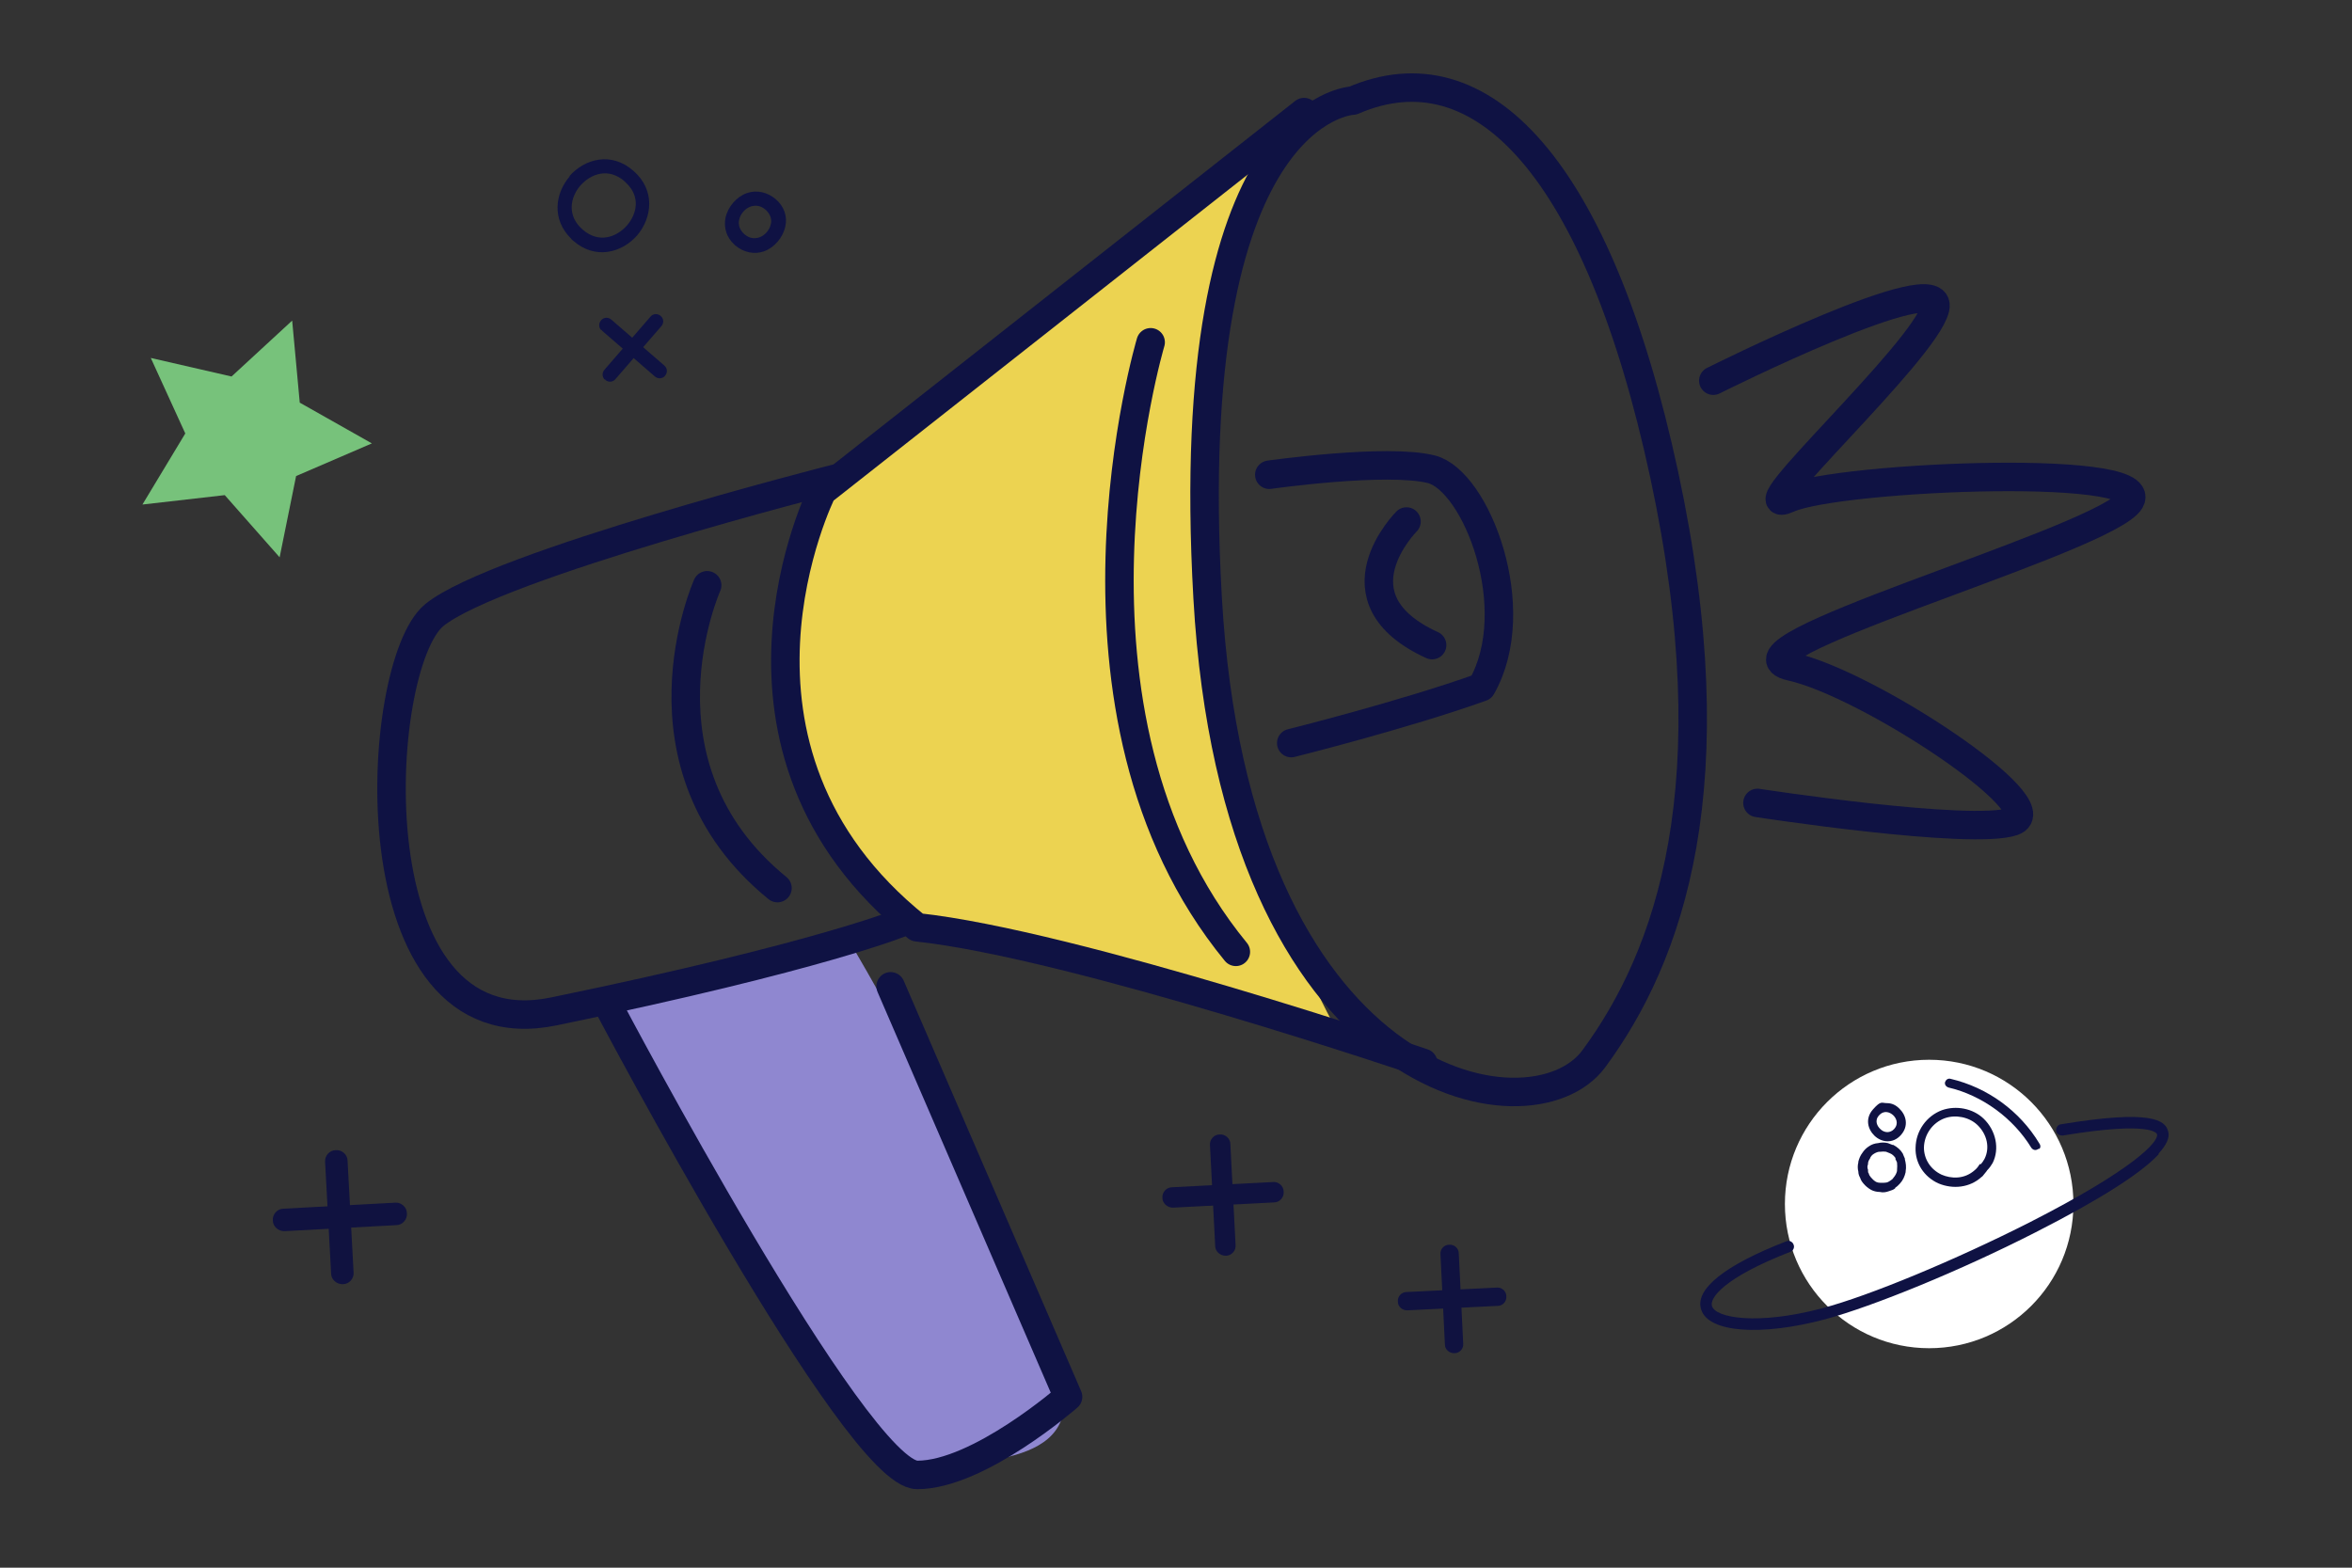
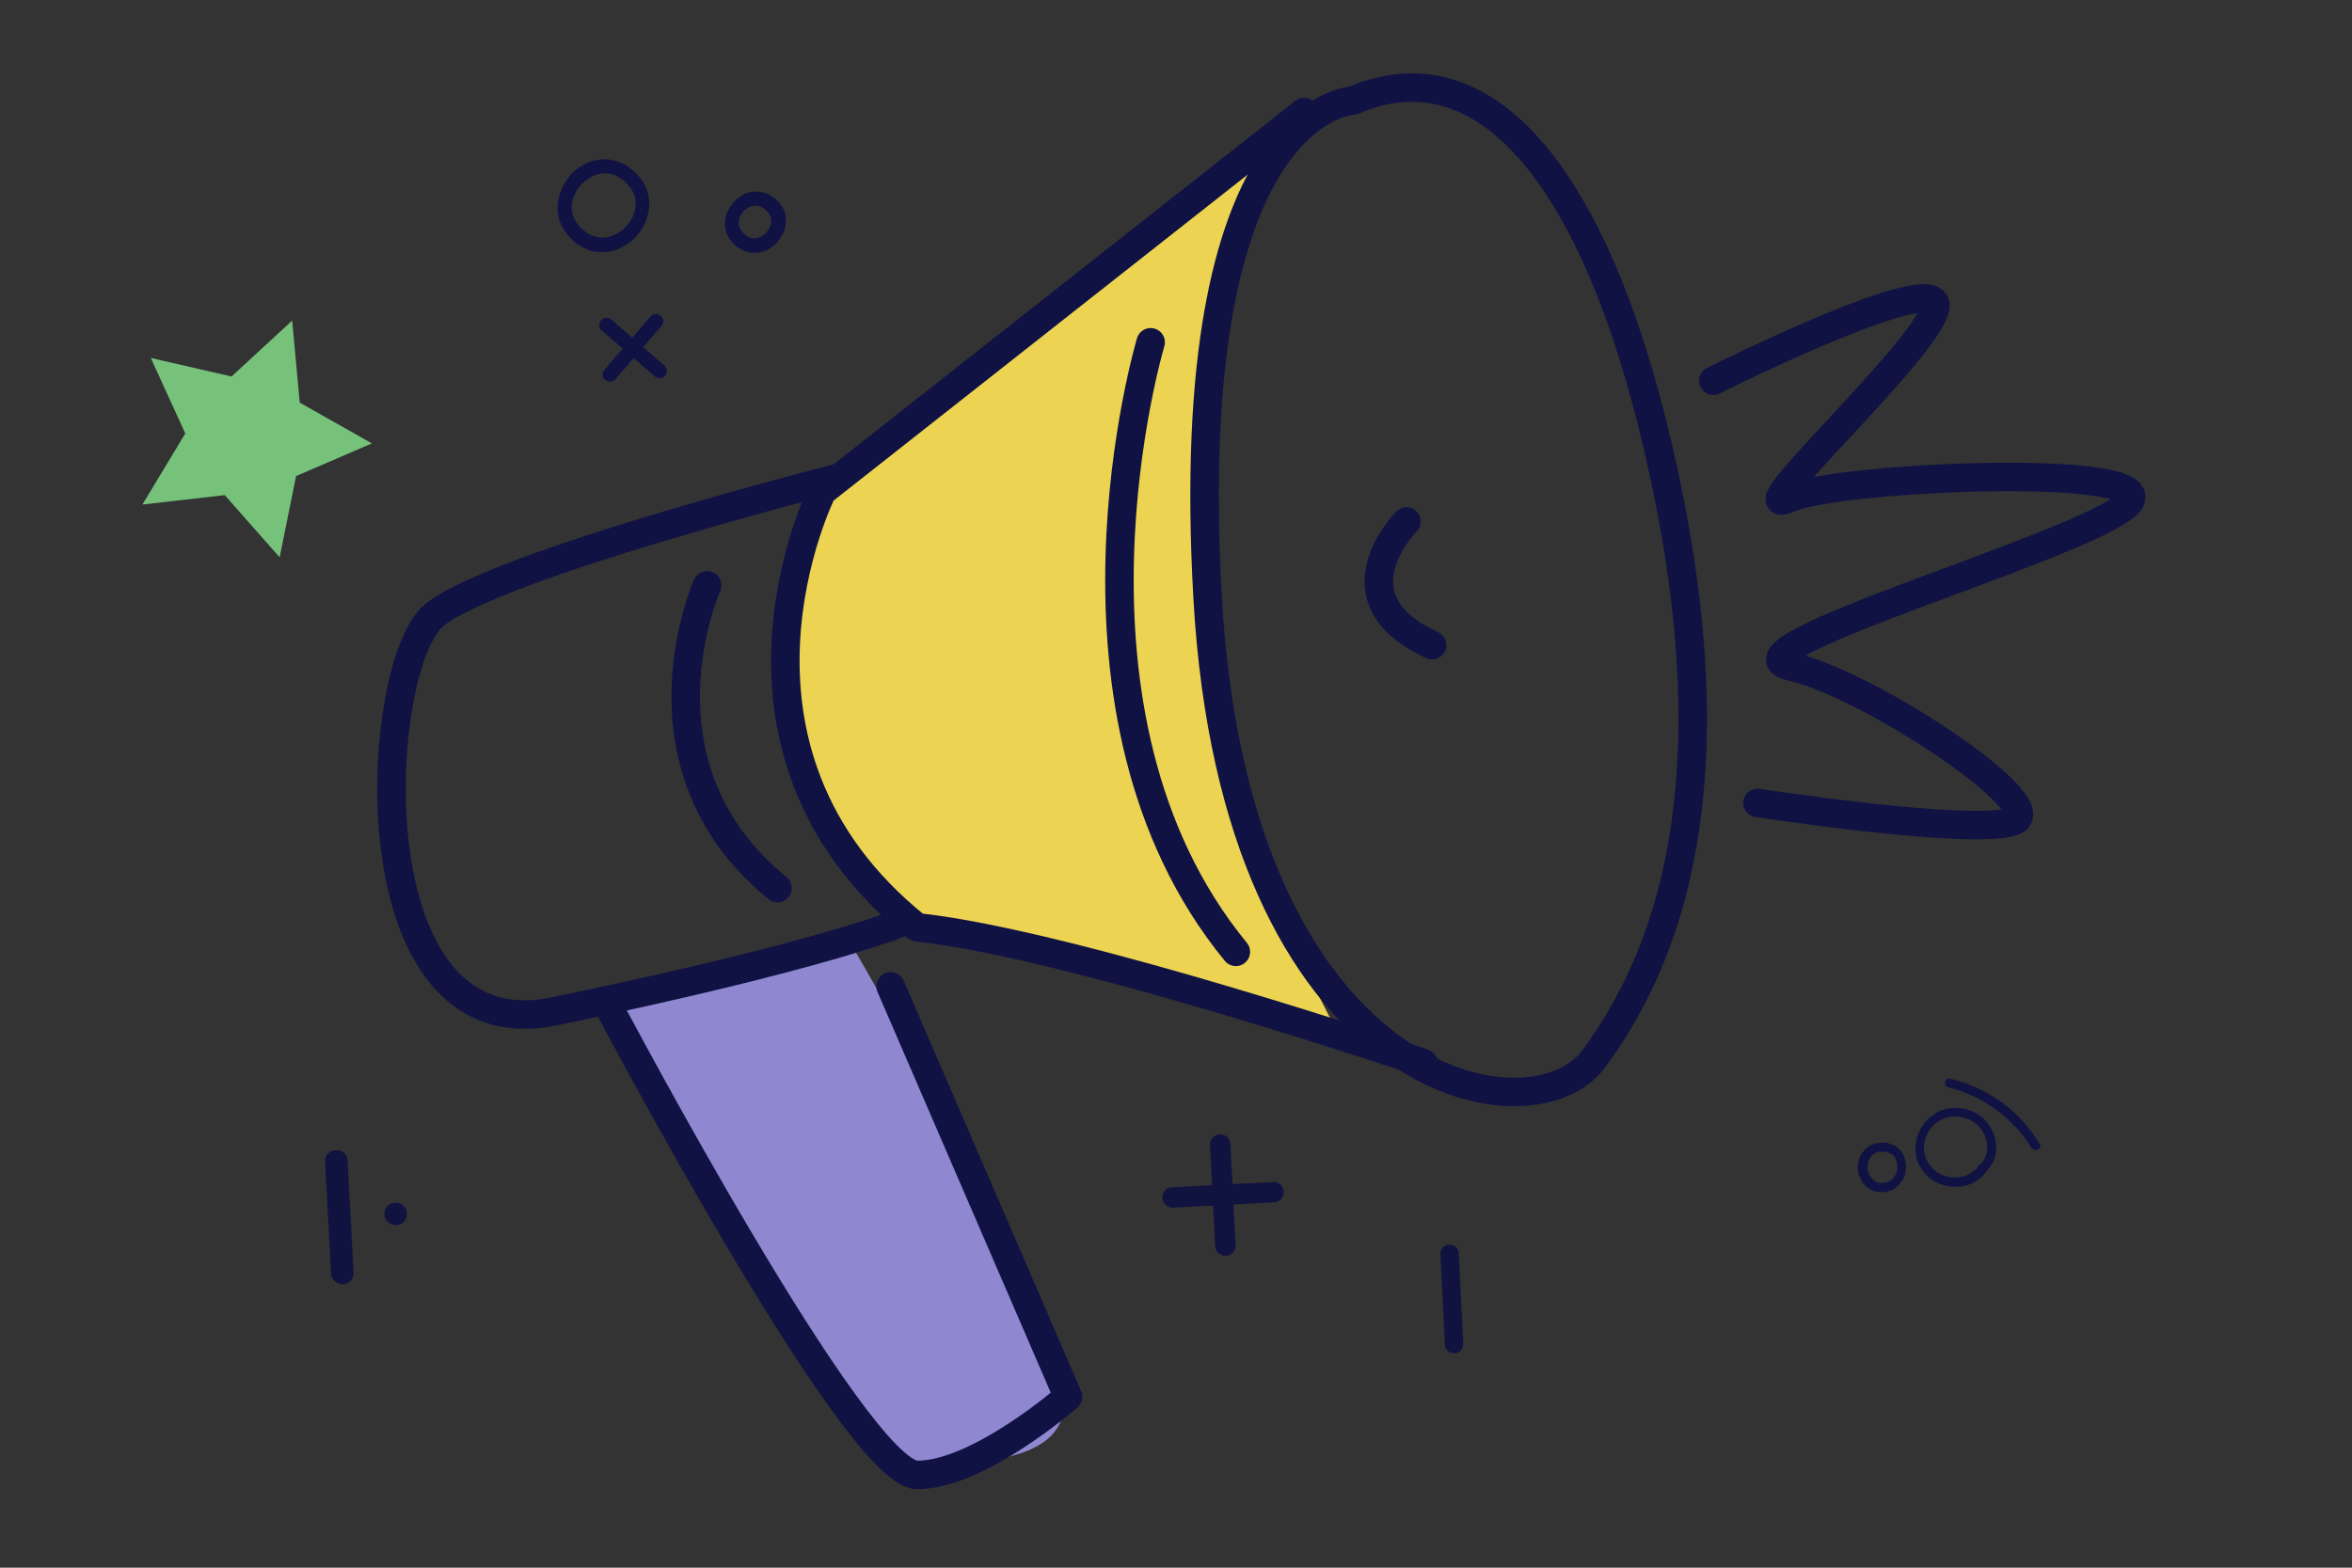
<svg xmlns="http://www.w3.org/2000/svg" id="Capa_1" version="1.1" viewBox="0 0 900 600">
  <rect x="0" y="0" width="900" height="600" fill="#333333" stroke="none" />
  <defs>
    <style>
      .st0 {
        fill: #77c27b;
      }

      .st1 {
        fill: #8f87d0;
      }

      .st2 {
        fill: none;
        stroke: #0f1243;
        stroke-linecap: round;
        stroke-linejoin: round;
        stroke-width: 10.9px;
      }

      .st3 {
        fill: #0f1243;
      }

      .st4 {
        fill: #ecd351;
      }

      .st5 {
        fill: #fff;
      }

      .st6 {
        fill: #101240;
      }

      .st7 {
        fill: #2e64ff;
      }
    </style>
  </defs>
  <rect class="st7" x="984.9" y="8.3" width="874.2" height="576" />
  <path class="st1" d="M235.1,384.5c17.9-13.6,60-17.6,91.7-21.2,24.7,42.3,70.3,127.5,79.4,164s-37,30-58.2,37c-42.3-51.1-75.8-98.8-112.9-179.9Z" />
  <path class="st4" d="M483.7,58.2l-169.3,130.5s-42.3,119.9,49.4,169.3c77.6,21.2,148.1,37,148.1,37,0,0-97-167.5-28.2-336.8Z" />
  <path class="st2" d="M517.7,38.5s-66.3,2.1-55.6,190.3c10.7,188.1,123.7,209.2,147.8,176.4,28.8-39.1,52.5-104.5,26.9-223.6-25.3-117.4-70-164.4-119.1-143.1Z" />
  <path class="st2" d="M499,42.9l-184.4,145.2s-49.2,98.3,36.3,166.8c59.9,6.4,193.7,51.9,193.7,51.9" />
  <path class="st2" d="M319.6,183.2s-129.8,33-153.4,52.2c-23.5,19.2-31.8,167.7,45.7,151.7,102.8-21.2,133.8-34.3,133.8-34.3" />
  <path class="st2" d="M270.6,224s-30.8,68.9,26.9,115.9" />
  <path class="st2" d="M440.3,131s-42.4,141.9,32.6,233.3" />
  <path class="st2" d="M233.1,385.6s94.4,178.9,117.9,178.9,57.7-29.9,57.7-29.9l-67.9-157.1" />
-   <path class="st2" d="M485.7,181.7s44.9-6.4,62-2.1c17.1,4.3,36.3,53.4,19.2,83.4-29.9,10.7-72.8,21.4-72.8,21.4" />
  <path class="st2" d="M538.2,199.6s-29.4,29.4,9.8,47.3" />
  <path class="st2" d="M655.6,145.7s88.9-44.5,84.9-27.7-75.4,81.5-56.2,72.8c19.3-8.7,147.1-14,129.6,2.3-17.5,16.3-158.2,55.5-128.6,62,29.5,6.5,100.8,53.8,85,59.3-15.8,5.5-97.8-7.1-97.8-7.1" />
  <g>
-     <circle class="st5" cx="738.2" cy="460.8" r="55.2" />
    <path class="st3" d="M780.3,439.8c.6-.6.6-1.4.1-2.1-7.5-12.5-19.9-21.5-34-24.8-1-.3-1.8.4-2.1,1.2-.3,1,.4,1.8,1.2,2.1,13,3,24.9,11.8,31.8,23.1.6.8,1.5,1.1,2.4.6.1,0,.3-.1.4-.3h.1Z" />
    <path class="st3" d="M758.2,450.5c-4.4,4-10.8,4.8-16.5,2.4-5.5-2.5-8.9-7.8-8.7-13.6h0c.1-6.5,4.2-12.2,10.1-14.4,5.4-1.9,11.8-.7,15.9,3.2,4.8,4.6,6.2,11.6,3.5,17-.6,1-1.2,1.9-2.1,2.8-.4.7-1,1.2-1.4,1.8s-.6.6-.8.8h0ZM757.9,445.6c.7-.7,1.1-1.4,1.5-2.1,2.1-4.2,1-9.4-2.8-13-3.2-3-8.3-4-12.5-2.5-4.6,1.7-7.8,6.2-7.9,11.2,0,4.4,2.5,8.4,6.8,10.4,3.5,1.5,8.6,1.9,12.7-1.8.7-.6,1.2-1.2,1.8-2.2,0,0,0-.1.1-.3s0,0,0,0v.3h.1Z" />
    <path class="st3" d="M725.2,454.8c-.7.6-1.5.8-2.4,1.1-1.1.4-2.2.6-3.5.3-1.1,0-2.4-.3-3.3-.8-1.1-.6-2.2-1.5-3-2.5-.6-.7-1-1.4-1.2-2.1-.4-.7-.7-1.5-.7-2.4-.3-1.1-.3-2.4,0-3.5v-.3c.3-1.2.8-2.4,1.5-3.3.7-1.1,1.5-1.9,2.6-2.6,1-.7,2.2-1.1,3.5-1.2,1.2-.3,2.4-.3,3.7,0l1.8.7h.3c1.5.8,2.8,1.9,3.6,3.3h0c0,.1.8,1.9.8,1.9v.3c.4,1.5.6,3,.3,4.6v.3h0c-.4,1.8-1.1,3.2-2.2,4.4-.6.7-1.2,1.2-1.9,1.7h.1ZM725.4,443.3c-.6-.8-1.2-1.5-2.2-1.9l-1.5-.6c-.7-.1-1.4-.1-2.1,0h-.3c-.7,0-1.4.3-2.1.7s-1.1.8-1.5,1.5c0,0,0,.1-.1.3-.4.6-.7,1.1-.8,1.9v.4c-.3.7-.3,1.4,0,2.1v.4c0,.4,0,.7.3,1,0,0,0,.3.1.3,0,.4.4.7.7,1.2h0c.6.7,1.1,1.2,1.9,1.7.6.3,1.2.4,1.8.4h.3c.7,0,1.2,0,1.9-.1.6-.1,1-.4,1.5-.7s1-.7,1.2-1.1c.7-.8,1.2-1.7,1.4-2.6v-.3h0c.1-1.1.1-2.1,0-3l-.7-1.5h.1,0Z" />
-     <path class="st3" d="M717.3,434.7c-2.6-2.5-3.7-6.6-.6-10.1s3.3-2.4,5.3-2.4,3.5.8,4.8,2.1c2.6,2.5,3.7,6.6.6,10.1s-7.5,2.8-10.1.3ZM719.6,432.2c.7.7,1.7,1.1,2.6,1.1s1.9-.4,2.6-1.2c1.9-2.1.7-4.3-.4-5.3s-3.3-2.1-5.3,0-.7,4.3.4,5.3h0Z" />
-     <path class="st3" d="M826,441.5c3-3.3,4.3-6.1,3.7-8.3-1-4.6-6.6-8.6-41.1-2.9-1.1.1-1.9,1.2-1.8,2.5.1,1.1,1.2,1.9,2.5,1.8,34.6-5.7,36.1-.7,36.1-.4.6,2.8-8.9,13.3-48.7,33.6-28.6,14.5-61.3,28.1-79.4,32.9-24.9,6.6-40.8,3.7-42.2-.8-1-3,4.3-10.8,30-20.8,1.1-.4,1.7-1.7,1.2-2.8-.4-1.1-1.7-1.7-2.8-1.2-23.5,9.1-35.2,18.4-32.5,26.2,2.8,8.7,22.8,10.2,47.5,3.6,18.4-5,51.5-18.5,80.3-33.2,24.6-12.5,40.4-22.6,47.2-29.9v-.3h0Z" />
  </g>
  <polygon class="st0" points="111.8 122.7 88.6 144.1 57.7 137 70.9 165.9 54.5 193.1 86 189.5 107 213.3 113.3 182.2 142.3 169.7 114.7 154.1 111.8 122.7" />
  <g>
    <path class="st6" d="M556.6,517.9h0c1.9,0,3.5-1.7,3.3-3.7l-1.7-34.5c0-1.9-1.7-3.5-3.7-3.3-1.9,0-3.5,1.7-3.3,3.7l1.7,34.5c0,1.9,1.7,3.3,3.5,3.3h.2Z" />
-     <path class="st6" d="M538.6,501.5h0l34.5-1.7c1.9,0,3.5-1.7,3.3-3.7,0-1.9-1.7-3.5-3.7-3.3l-34.5,1.7c-1.9,0-3.5,1.7-3.3,3.7,0,1.9,1.7,3.3,3.5,3.3h.2Z" />
  </g>
  <g>
    <path class="st6" d="M468.9,480.6h.2c2.2,0,3.9-2,3.7-4.1l-2-38.6c0-2.2-2-3.9-4.1-3.7-2.2,0-3.9,2-3.7,4.1l2,38.6c0,2,1.9,3.7,3.9,3.7h0Z" />
    <path class="st6" d="M448.7,462.2h.2l38.6-2c2.2,0,3.9-2,3.7-4.1,0-2.2-2-3.9-4.1-3.7l-38.6,2c-2.2,0-3.9,2-3.7,4.1,0,2,1.9,3.7,3.9,3.7h0Z" />
  </g>
  <g>
    <path class="st6" d="M131,491.5h.2c2.5,0,4.3-2.3,4.1-4.5l-2.3-42.7c0-2.5-2.3-4.3-4.5-4.1-2.5,0-4.3,2.3-4.1,4.5l2.3,42.7c0,2.3,2.1,4.1,4.3,4.1h0Z" />
-     <path class="st6" d="M108.7,471.2h.2l42.7-2.3c2.5,0,4.3-2.3,4.1-4.5,0-2.5-2.3-4.3-4.5-4.1l-42.7,2.3c-2.5,0-4.3,2.3-4.1,4.5,0,2.3,2.1,4.1,4.3,4.1h0Z" />
+     <path class="st6" d="M108.7,471.2h.2l42.7-2.3c2.5,0,4.3-2.3,4.1-4.5,0-2.5-2.3-4.3-4.5-4.1c-2.5,0-4.3,2.3-4.1,4.5,0,2.3,2.1,4.1,4.3,4.1h0Z" />
  </g>
  <g>
    <g>
      <path class="st3" d="M231.6,145.4h0c1.2,1,2.9.9,3.9-.3l17.6-20.3c1-1.2.9-2.9-.3-3.9-1.2-1-2.9-.9-3.9.3l-17.6,20.3c-1,1.2-.9,2.7,0,3.7h.3Z" />
      <path class="st3" d="M230.3,126.5h0l20.3,17.6c1.2,1,2.9.9,3.9-.3s.9-2.9-.3-3.9l-20.3-17.6c-1.2-1-2.9-.9-3.9.3-1,1.2-.9,2.7,0,3.7h.3Z" />
    </g>
    <path class="st3" d="M277.6,83.4c.9-4.2,4.2-8.1,8.2-9.5,3.7-1.3,7.8-.4,11,2.3s4.6,6.6,3.7,10.5c-.9,4.2-4.2,8.1-8.2,9.5-3.7,1.3-7.8.4-11-2.3l-.4-.4c-2.9-2.7-4-6.3-3.3-10.1h0ZM293,80.3h0c-2.2-1.9-4.2-1.7-5.6-1.3-2.3.7-4.2,3-4.6,5.3-.3,1.4,0,3.5,2,5.3,2.2,1.9,4.2,1.7,5.6,1.3,2.3-.7,4.2-3,4.6-5.3.3-1.3,0-3.3-1.7-5s0,0-.3-.3h0Z" />
    <path class="st3" d="M217.9,67.4c5.8-6.6,16-9.5,24.5-2h0c8.5,7.4,7.1,18,1.4,24.7-5.8,6.6-16,9.5-24.5,2-.3-.3-.6-.4-.7-.7-7.6-7.4-6.2-17.4-.6-23.9h-.1ZM239,69.4h0c-6.1-5.3-12.8-3-16.9,1.6-4,4.6-5.2,11.7.9,16.9,6.1,5.3,12.8,3,16.9-1.6,3.9-4.5,5.2-11.1-.3-16.3s-.4-.3-.6-.6Z" />
  </g>
</svg>